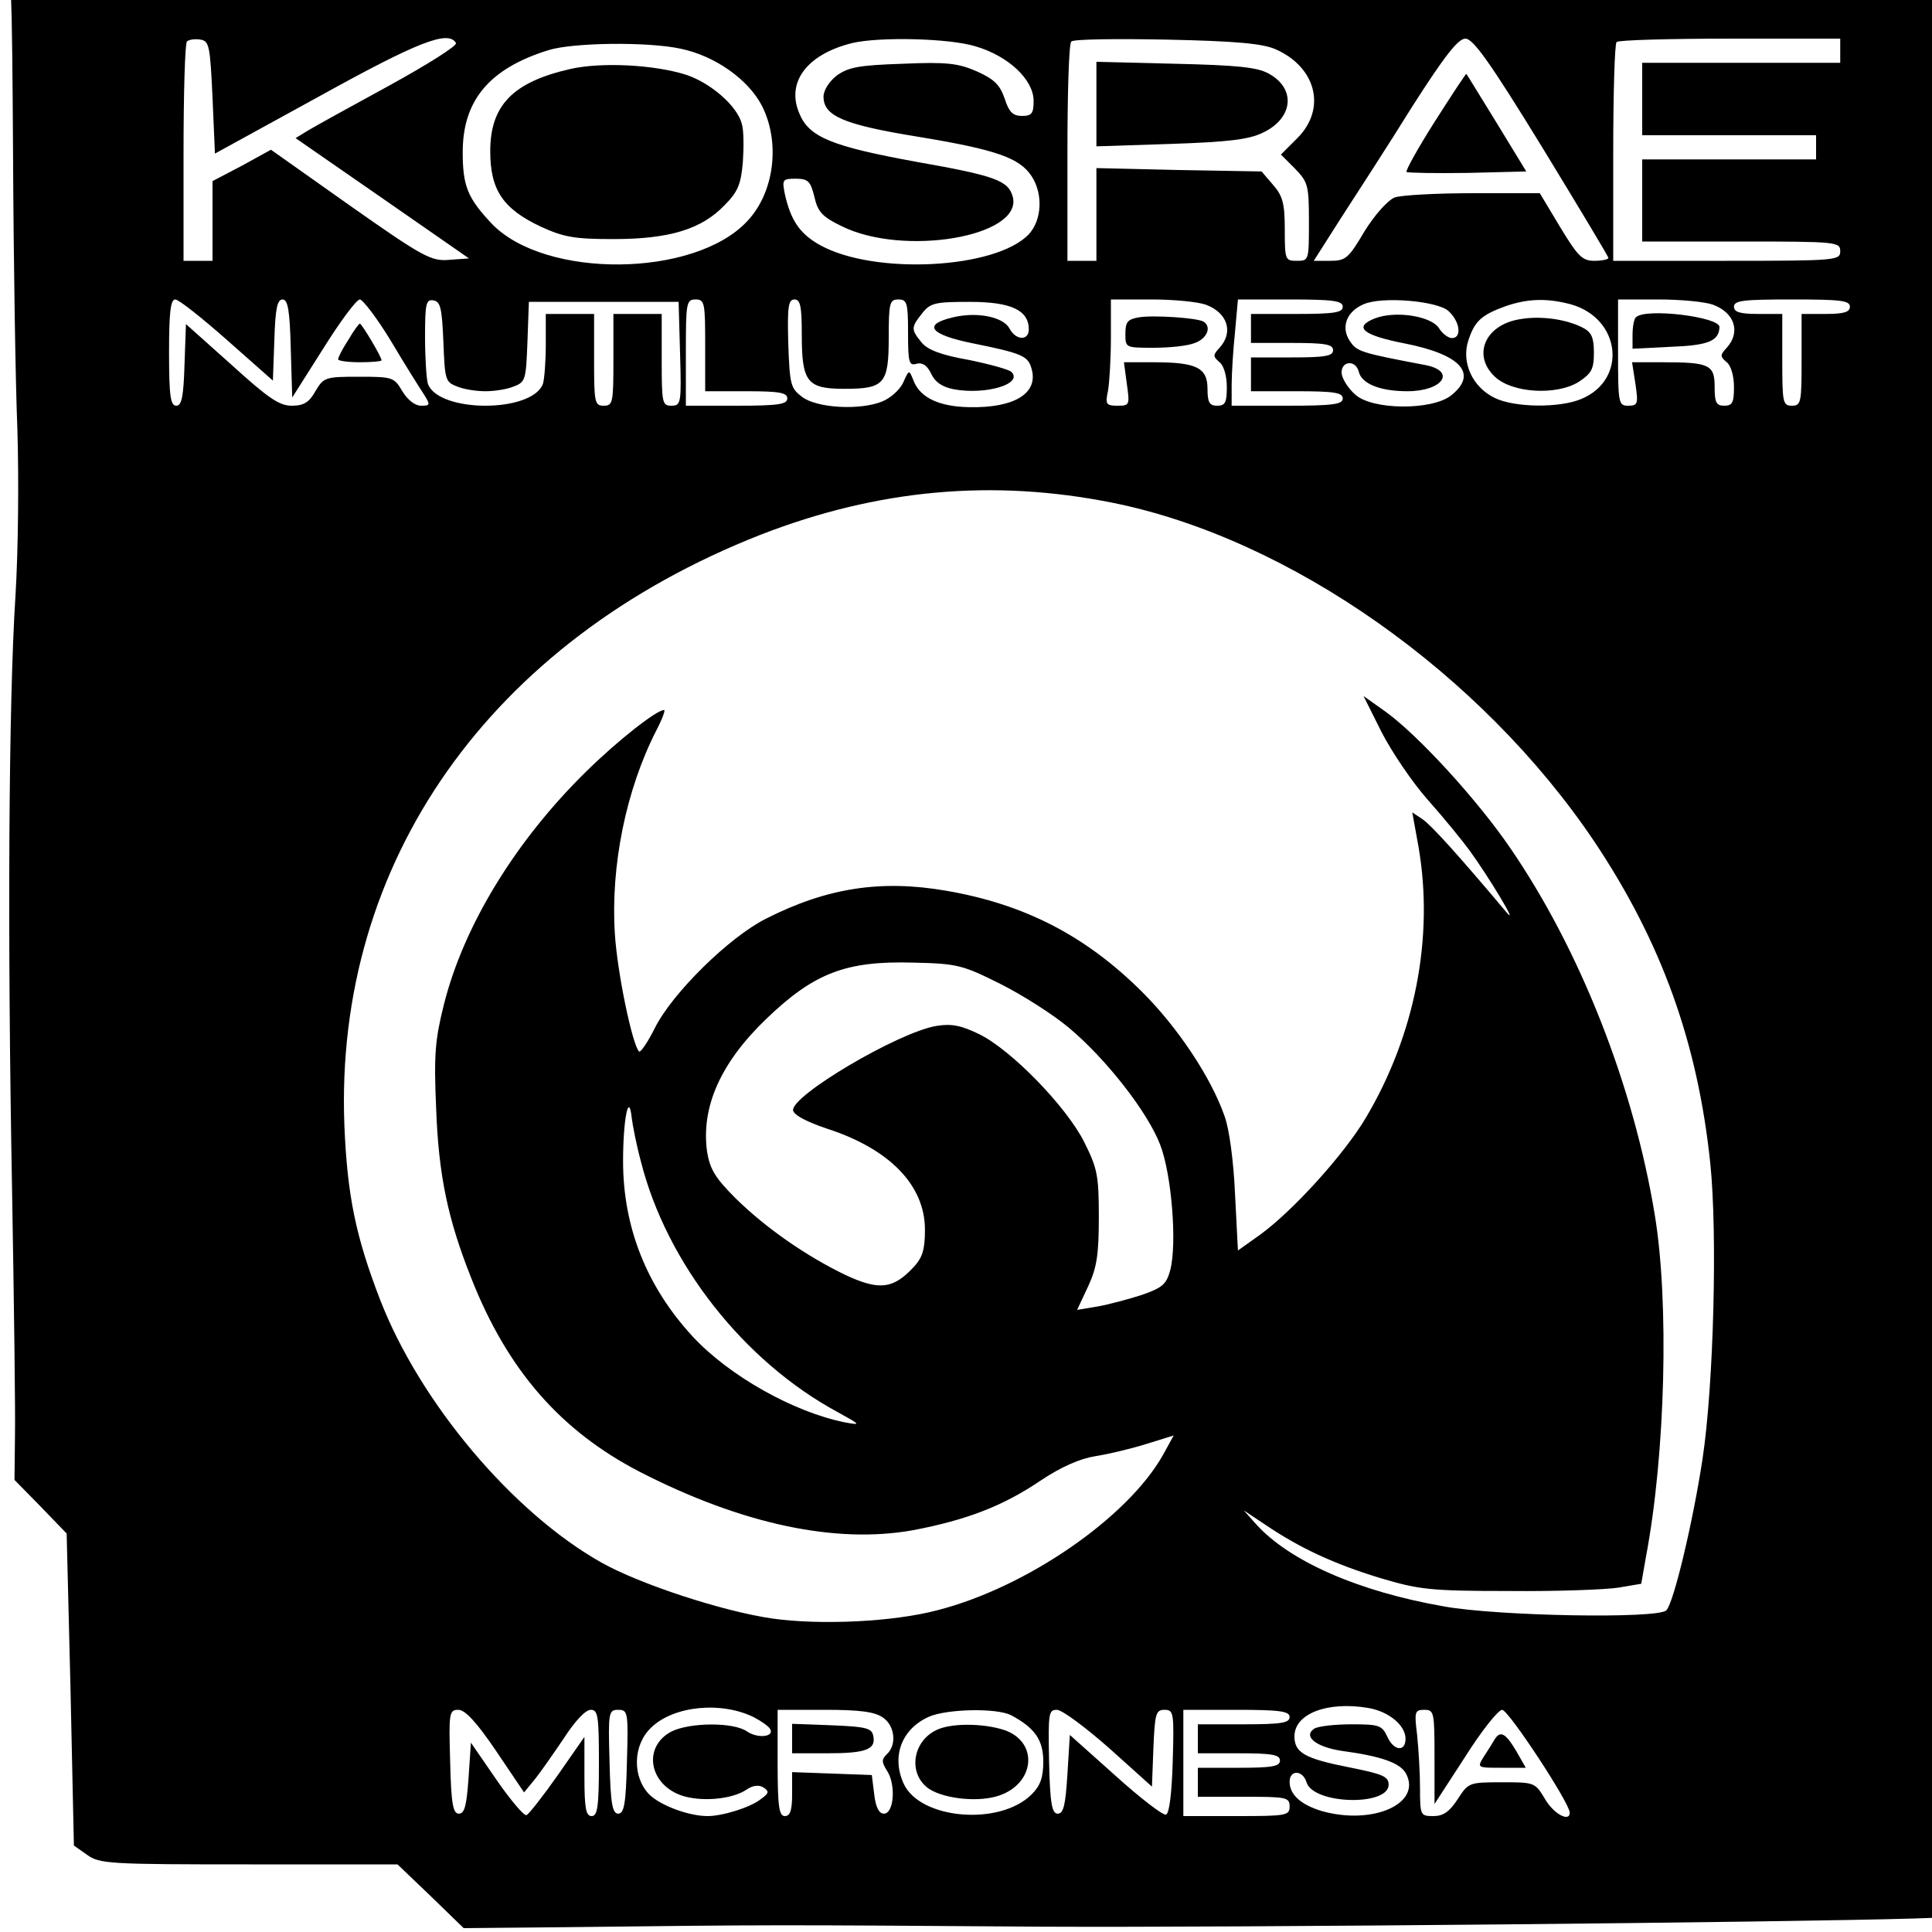
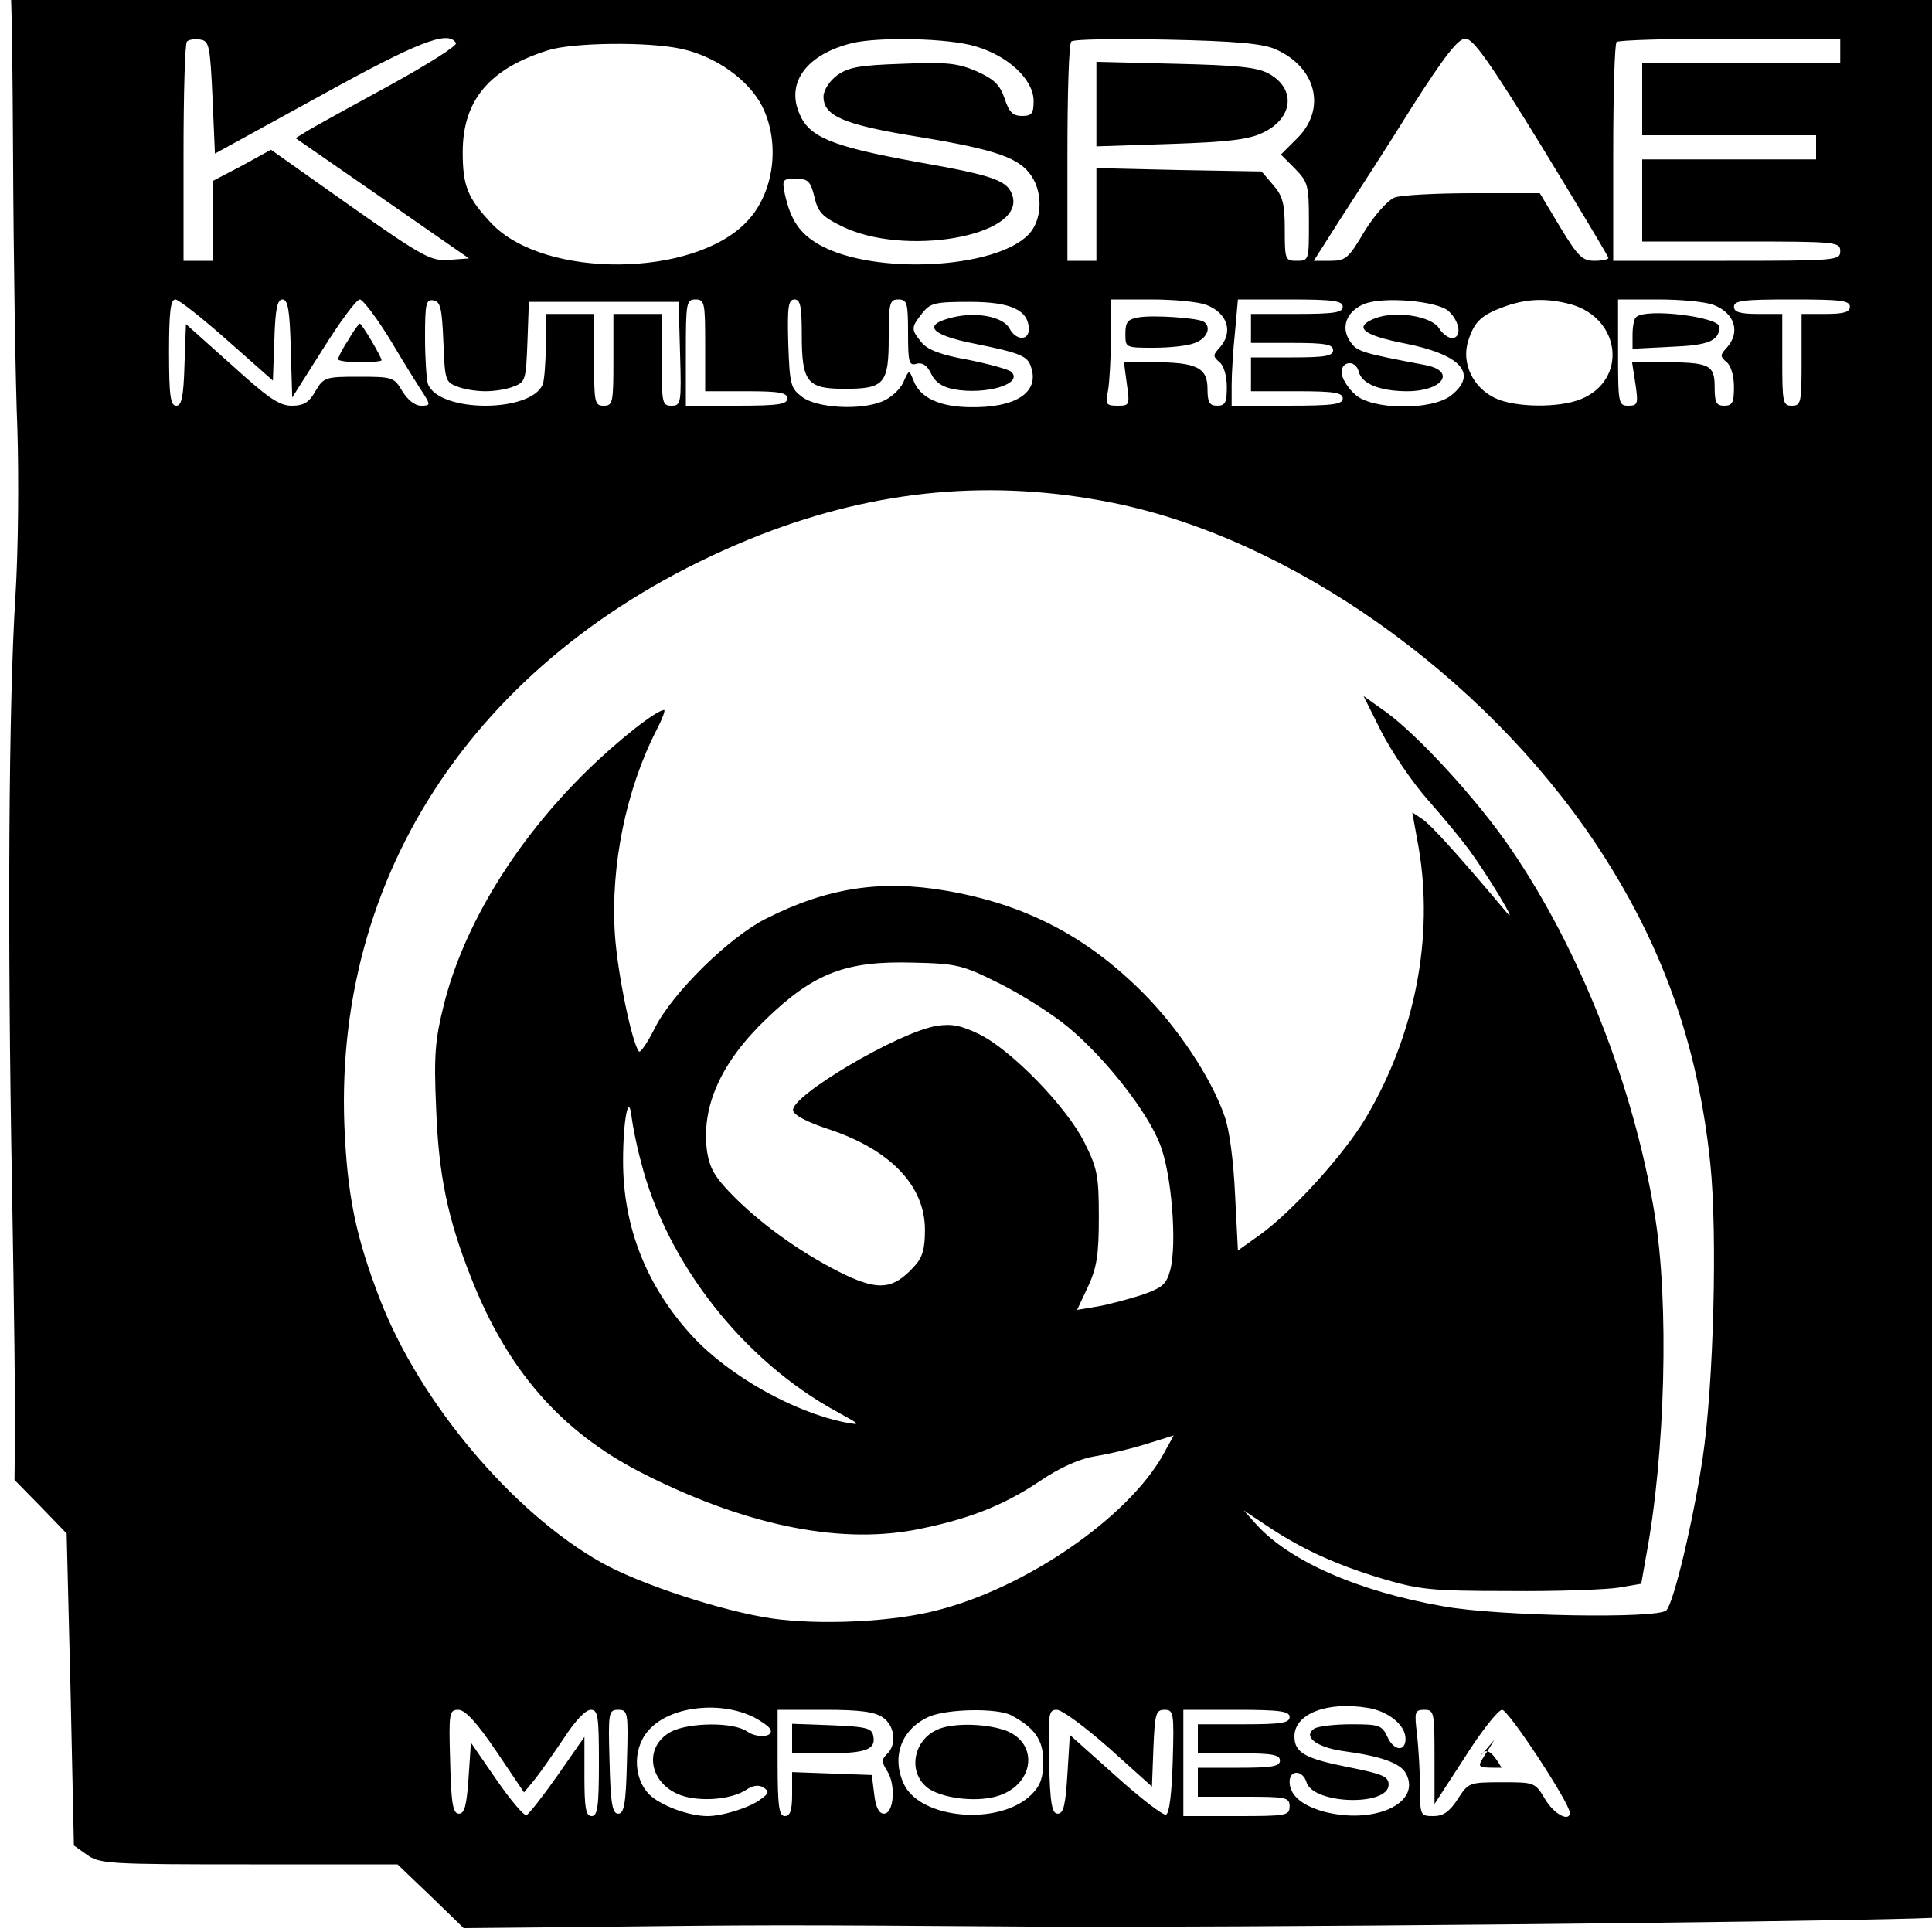
<svg xmlns="http://www.w3.org/2000/svg" version="1.0" width="16pt" height="16pt" viewBox="0 0 16 16" preserveAspectRatio="xMidYMid meet">
  <g transform="translate(0,16) scale(0.004,-0.004)" fill="#000000" stroke="none">
    <path d="M3969 4196 c-5 -5 -1606 -21 -1929 -19 -776 4 -1932 0 -1968 -6 -24 -5 -51 -16 -60 -25 -15 -15 -15 -19 -2 -39 13 -18 15 -88 17 -422 1 -220 5 -478 9 -574 3 -99 2 -247 -4 -345 -14 -217 -17 -693 -7 -1231 4 -231 7 -460 6 -509 l-1 -90 54 -55 54 -56 8 -323 7 -323 27 -19 c26 -19 46 -20 336 -20 l307 0 69 -66 68 -66 213 2 c432 5 412 5 987 1 403 -2 1536 9 1805 17 l200 7 4 50 c3 28 3 82 1 120 -1 39 -3 126 -3 195 1 124 2 190 21 936 7 240 7 484 2 635 -6 152 -5 297 1 385 6 93 6 204 -1 325 -5 101 -8 335 -6 519 3 184 0 353 -4 376 -6 25 -6 54 0 75 11 36 14 259 5 299 -3 14 -9 69 -12 123 -5 75 -9 97 -19 93 -7 -3 -16 -1 -19 4 -4 6 -17 10 -30 10 -13 0 -27 5 -30 10 -6 10 -97 15 -106 6z m-3529 -398 l5 -116 215 118 c206 114 268 138 284 111 4 -5 -58 -44 -136 -87 -79 -43 -155 -85 -170 -94 l-26 -16 179 -124 180 -125 -41 -3 c-37 -3 -53 5 -205 112 l-164 116 -60 -33 -61 -32 0 -82 0 -83 -30 0 -30 0 0 223 c0 123 3 227 7 231 4 4 16 6 28 4 18 -3 20 -12 25 -120z m1580 106 c68 -20 120 -69 120 -113 0 -26 -4 -31 -24 -31 -19 0 -27 8 -36 36 -10 29 -22 40 -57 56 -39 17 -62 20 -154 16 -90 -3 -112 -7 -136 -24 -16 -12 -28 -31 -28 -44 0 -40 41 -58 195 -83 164 -27 211 -44 236 -82 24 -37 21 -91 -6 -120 -68 -72 -321 -85 -433 -22 -41 23 -60 51 -72 105 -6 30 -5 32 22 32 26 0 31 -5 39 -37 7 -32 17 -42 56 -61 128 -64 375 -22 355 60 -9 34 -35 44 -200 73 -175 32 -222 51 -242 100 -28 65 16 123 110 146 56 13 200 10 255 -7z m621 -6 c84 -37 106 -123 45 -184 l-34 -34 29 -29 c27 -28 29 -34 29 -110 0 -80 0 -81 -25 -81 -24 0 -25 2 -25 64 0 54 -4 70 -24 93 l-24 28 -171 3 -171 4 0 -96 0 -96 -30 0 -30 0 0 223 c0 123 3 227 8 231 4 5 93 6 197 4 142 -3 199 -8 226 -20z m552 -203 c75 -123 137 -226 137 -229 0 -3 -13 -6 -29 -6 -25 0 -34 9 -71 70 l-42 70 -138 0 c-77 0 -150 -4 -163 -9 -14 -6 -41 -36 -62 -70 -33 -56 -39 -61 -71 -61 l-34 0 56 88 c31 48 98 151 147 230 69 108 96 142 111 142 16 0 51 -49 159 -225z m617 200 l0 -25 -205 0 -205 0 0 -75 0 -75 180 0 180 0 0 -25 0 -25 -180 0 -180 0 0 -85 0 -85 205 0 c198 0 205 -1 205 -20 0 -19 -7 -20 -235 -20 l-235 0 0 223 c0 123 3 227 7 230 3 4 109 7 235 7 l228 0 0 -25z m-2400 4 c71 -15 140 -64 168 -119 38 -76 25 -179 -31 -238 -109 -117 -419 -120 -529 -5 -50 53 -60 78 -60 148 0 107 55 173 177 211 50 16 207 18 275 3z m-940 -603 l95 -84 3 84 c2 65 6 84 17 84 11 0 15 -22 17 -102 l3 -101 64 101 c35 56 69 102 76 102 6 0 36 -39 65 -87 29 -49 60 -98 68 -110 13 -21 13 -23 -6 -23 -13 0 -28 12 -39 30 -17 29 -20 30 -90 30 -69 0 -73 -1 -90 -30 -13 -23 -24 -30 -49 -30 -26 0 -49 16 -125 85 l-94 84 -3 -84 c-2 -67 -6 -85 -17 -85 -12 0 -15 20 -15 110 0 83 3 110 13 110 7 0 55 -38 107 -84z m448 -4 c3 -78 4 -83 28 -92 14 -6 40 -10 59 -10 19 0 45 4 59 10 24 9 25 14 28 92 l3 83 155 0 155 0 3 -107 c3 -103 2 -108 -18 -108 -19 0 -20 6 -20 95 l0 95 -50 0 -50 0 0 -95 c0 -88 -1 -95 -20 -95 -19 0 -20 7 -20 95 l0 95 -50 0 -50 0 0 -64 c0 -35 -3 -72 -6 -81 -23 -60 -215 -60 -238 0 -3 9 -6 53 -6 97 0 70 2 79 18 76 14 -3 17 -16 20 -86z m542 -7 l0 -95 85 0 c69 0 85 -3 85 -15 0 -12 -18 -15 -105 -15 l-105 0 0 110 c0 103 1 110 20 110 19 0 20 -7 20 -95z m200 22 c0 -98 11 -112 88 -112 83 0 92 10 92 106 0 72 2 79 20 79 18 0 20 -7 20 -69 0 -62 2 -69 18 -64 12 3 22 -4 30 -21 8 -17 22 -27 47 -32 66 -12 144 11 119 36 -5 5 -45 16 -89 25 -57 10 -85 21 -97 36 -22 27 -22 31 1 60 17 22 27 24 99 24 85 0 122 -17 122 -57 0 -24 -27 -23 -40 2 -13 24 -67 35 -117 23 -64 -15 -48 -36 42 -54 99 -20 113 -26 120 -50 17 -52 -33 -84 -128 -82 -63 1 -103 20 -116 56 -9 22 -9 22 -21 -5 -7 -15 -26 -32 -43 -39 -46 -19 -135 -14 -166 9 -24 18 -26 25 -29 111 -2 76 0 91 13 91 12 0 15 -14 15 -73z m837 62 c45 -17 57 -57 28 -89 -14 -15 -14 -18 0 -30 9 -7 15 -29 15 -51 0 -32 -3 -39 -20 -39 -16 0 -20 7 -20 35 0 44 -23 55 -112 55 l-61 0 6 -45 c6 -43 6 -45 -19 -45 -24 0 -26 3 -20 31 3 17 6 67 6 110 l0 79 84 0 c47 0 97 -5 113 -11z m283 -4 c0 -12 -17 -15 -95 -15 l-95 0 0 -30 0 -30 85 0 c69 0 85 -3 85 -15 0 -12 -16 -15 -85 -15 l-85 0 0 -35 0 -35 95 0 c78 0 95 -3 95 -15 0 -12 -19 -15 -115 -15 l-115 0 0 43 c0 23 3 72 7 110 l6 67 108 0 c90 0 109 -3 109 -15z m219 -9 c24 -22 28 -56 7 -56 -7 0 -20 9 -27 21 -17 25 -90 36 -132 20 -46 -18 -26 -35 61 -52 117 -23 153 -63 96 -108 -40 -31 -163 -30 -198 2 -14 12 -26 31 -28 42 -4 27 28 32 35 6 6 -26 45 -41 101 -41 72 0 102 41 38 54 -137 26 -143 28 -158 51 -18 28 -6 60 29 75 38 17 153 7 176 -14z m253 14 c104 -29 118 -156 22 -196 -45 -19 -138 -18 -179 2 -46 22 -70 73 -55 119 13 40 27 53 77 71 46 16 86 17 135 4z m295 -1 c45 -17 57 -57 28 -89 -14 -15 -14 -18 0 -30 9 -7 15 -29 15 -51 0 -32 -3 -39 -20 -39 -17 0 -20 7 -20 39 0 46 -11 51 -108 51 l-63 0 7 -45 c6 -41 5 -45 -15 -45 -20 0 -21 5 -21 110 l0 110 84 0 c47 0 97 -5 113 -11z m283 -4 c0 -11 -12 -15 -50 -15 l-50 0 0 -95 c0 -88 -1 -95 -20 -95 -19 0 -20 7 -20 95 l0 95 -50 0 c-38 0 -50 4 -50 15 0 13 20 15 120 15 100 0 120 -2 120 -15z m-1526 -406 c367 -74 764 -354 998 -703 138 -207 213 -415 239 -665 15 -145 7 -458 -16 -611 -20 -132 -60 -299 -75 -314 -18 -18 -349 -12 -460 8 -178 31 -321 94 -390 171 l-25 28 45 -30 c71 -48 142 -81 237 -110 81 -24 102 -27 268 -27 99 -1 201 3 226 7 l47 8 10 57 c40 212 48 526 18 707 -44 268 -155 549 -299 759 -69 101 -192 235 -259 283 l-45 32 37 -74 c21 -41 64 -105 97 -142 33 -37 71 -84 85 -103 38 -52 103 -159 78 -130 -100 119 -157 182 -175 194 l-21 14 13 -72 c32 -186 -7 -388 -109 -560 -45 -76 -152 -194 -220 -243 l-45 -32 -6 117 c-3 68 -12 136 -22 162 -28 80 -97 183 -169 255 -117 117 -244 183 -408 211 -134 23 -246 6 -372 -58 -76 -38 -194 -154 -230 -226 -15 -30 -30 -52 -33 -49 -14 15 -45 163 -50 244 -9 140 23 298 86 421 12 23 19 42 16 42 -16 0 -97 -64 -161 -127 -146 -143 -254 -319 -295 -483 -18 -72 -21 -103 -16 -215 5 -138 24 -229 73 -352 75 -190 185 -316 350 -401 211 -108 405 -149 565 -120 110 21 186 50 264 103 42 28 81 45 112 50 26 4 73 15 105 25 l58 18 -22 -40 c-73 -130 -283 -275 -468 -322 -91 -24 -241 -31 -341 -17 -103 15 -274 71 -354 116 -183 103 -375 330 -458 544 -51 132 -68 217 -74 361 -21 546 302 1003 862 1223 242 94 480 116 729 66z m-233 -996 c46 -23 110 -64 141 -90 77 -64 164 -175 190 -243 24 -62 35 -205 21 -259 -8 -30 -16 -37 -59 -52 -28 -9 -69 -20 -92 -24 l-42 -7 23 49 c18 39 22 66 22 143 0 86 -3 101 -30 155 -37 74 -152 192 -218 224 -37 18 -57 22 -88 17 -79 -13 -302 -145 -297 -175 2 -10 29 -24 71 -38 129 -42 202 -117 202 -209 0 -41 -5 -58 -24 -78 -42 -45 -71 -48 -140 -16 -81 39 -165 97 -228 159 -42 42 -53 60 -59 96 -13 93 28 185 123 276 99 95 165 120 304 116 91 -2 102 -5 180 -44z m-744 -368 c53 -210 213 -414 408 -519 47 -26 48 -27 15 -21 -106 21 -240 96 -316 178 -95 103 -144 226 -144 363 0 87 12 146 18 89 2 -16 10 -57 19 -90z m235 -1151 c15 -8 29 -18 32 -23 11 -17 -25 -21 -47 -6 -28 20 -119 19 -157 0 -59 -31 -47 -108 20 -132 40 -14 105 -9 136 12 13 9 26 10 35 4 12 -8 11 -12 -6 -24 -21 -17 -79 -35 -110 -35 -39 0 -98 22 -121 45 -35 36 -34 102 4 138 47 46 147 55 214 21z m1270 20 c43 -7 78 -36 78 -64 0 -28 -25 -25 -38 5 -11 23 -17 25 -74 25 -35 0 -69 -4 -77 -9 -24 -16 4 -38 57 -46 82 -11 121 -25 133 -47 33 -62 -68 -107 -173 -78 -44 13 -68 34 -68 61 0 25 27 25 35 -1 14 -46 170 -50 170 -5 0 17 -12 22 -82 36 -91 18 -113 30 -113 64 0 47 68 73 152 59z m-1805 -89 l58 -86 23 28 c12 15 39 54 60 85 22 34 44 58 55 58 15 0 17 -12 17 -110 0 -91 -3 -110 -15 -110 -12 0 -15 16 -15 82 l0 82 -55 -79 c-31 -44 -60 -81 -65 -83 -5 -2 -33 31 -62 73 l-53 77 -5 -74 c-4 -56 -8 -73 -20 -73 -12 0 -16 20 -18 108 -3 101 -2 107 17 107 14 0 38 -26 78 -85z m271 -22 c-2 -88 -6 -108 -18 -108 -12 0 -16 20 -18 108 -3 102 -2 107 18 107 20 0 21 -5 18 -107z m530 91 c25 -17 29 -57 8 -76 -11 -11 -11 -16 1 -35 18 -28 14 -88 -7 -88 -10 0 -17 13 -20 40 l-5 40 -82 3 -83 3 0 -46 c0 -33 -4 -45 -15 -45 -12 0 -15 19 -15 110 l0 110 98 0 c72 0 103 -4 120 -16z m265 5 c49 -26 67 -51 67 -96 0 -33 -6 -50 -24 -68 -66 -66 -231 -52 -265 22 -26 57 -4 114 53 139 38 16 139 18 169 3z m203 -68 l89 -80 3 80 c3 71 5 79 23 79 19 0 20 -6 17 -107 -2 -66 -7 -108 -14 -110 -6 -2 -53 34 -105 81 l-94 84 -5 -81 c-4 -64 -8 -82 -20 -82 -12 0 -16 20 -18 108 -2 100 -1 107 16 107 11 0 59 -36 108 -79z m374 64 c0 -12 -17 -15 -95 -15 l-95 0 0 -30 0 -30 85 0 c69 0 85 -3 85 -15 0 -12 -16 -15 -85 -15 l-85 0 0 -30 0 -30 95 0 c88 0 95 -1 95 -20 0 -19 -7 -20 -110 -20 l-110 0 0 110 0 110 110 0 c91 0 110 -3 110 -15z m300 -82 l0 -98 63 97 c34 54 69 98 77 98 13 0 140 -193 140 -213 0 -20 -33 -3 -51 28 -21 35 -22 35 -90 35 -68 0 -69 -1 -91 -35 -17 -26 -30 -35 -50 -35 -27 0 -28 1 -28 58 0 31 -3 81 -6 110 -6 48 -5 52 15 52 20 0 21 -5 21 -97z" />
    <path d="M2270 3785 l0 -88 153 5 c119 4 162 9 191 23 64 30 70 92 12 123 -24 13 -66 17 -193 20 l-163 4 0 -87z" />
-     <path d="M2971 3749 c-35 -55 -61 -102 -59 -105 3 -2 60 -3 127 -2 l121 3 -61 100 c-34 55 -62 101 -63 102 -1 1 -30 -43 -65 -98z" />
-     <path d="M1180 3857 c-118 -27 -165 -75 -165 -170 0 -80 26 -119 104 -156 48 -22 70 -26 151 -26 115 0 182 20 230 70 28 28 34 44 38 89 2 30 2 66 -2 79 -9 37 -64 85 -115 102 -65 21 -176 27 -241 12z" />
    <path d="M721 3296 c-12 -18 -21 -36 -21 -40 0 -3 20 -6 45 -6 25 0 45 2 45 4 0 7 -41 76 -45 76 -2 0 -13 -15 -24 -34z" />
    <path d="M2358 3343 c-23 -4 -28 -9 -28 -34 0 -29 0 -29 59 -29 33 0 71 4 85 10 25 9 35 33 18 44 -13 8 -105 14 -134 9z" />
-     <path d="M3146 3339 c-72 -12 -98 -75 -51 -119 36 -34 127 -39 173 -11 27 18 32 26 32 61 0 31 -5 42 -22 51 -34 18 -88 26 -132 18z" />
    <path d="M3387 3343 c-4 -3 -7 -20 -7 -36 l0 -29 80 4 c77 3 99 12 100 41 0 21 -154 40 -173 20z" />
    <path d="M1640 400 l0 -30 73 0 c80 0 101 8 95 36 -3 16 -14 19 -86 22 l-82 3 0 -31z" />
    <path d="M1943 420 c-54 -22 -65 -93 -19 -124 33 -21 105 -28 146 -13 71 25 80 106 15 133 -38 15 -108 18 -142 4z" />
-     <path d="M3094 398 c-4 -7 -14 -23 -22 -35 -14 -23 -14 -23 37 -23 l50 0 -20 35 c-22 37 -33 43 -45 23z" />
+     <path d="M3094 398 c-4 -7 -14 -23 -22 -35 -14 -23 -14 -23 37 -23 c-22 37 -33 43 -45 23z" />
  </g>
</svg>